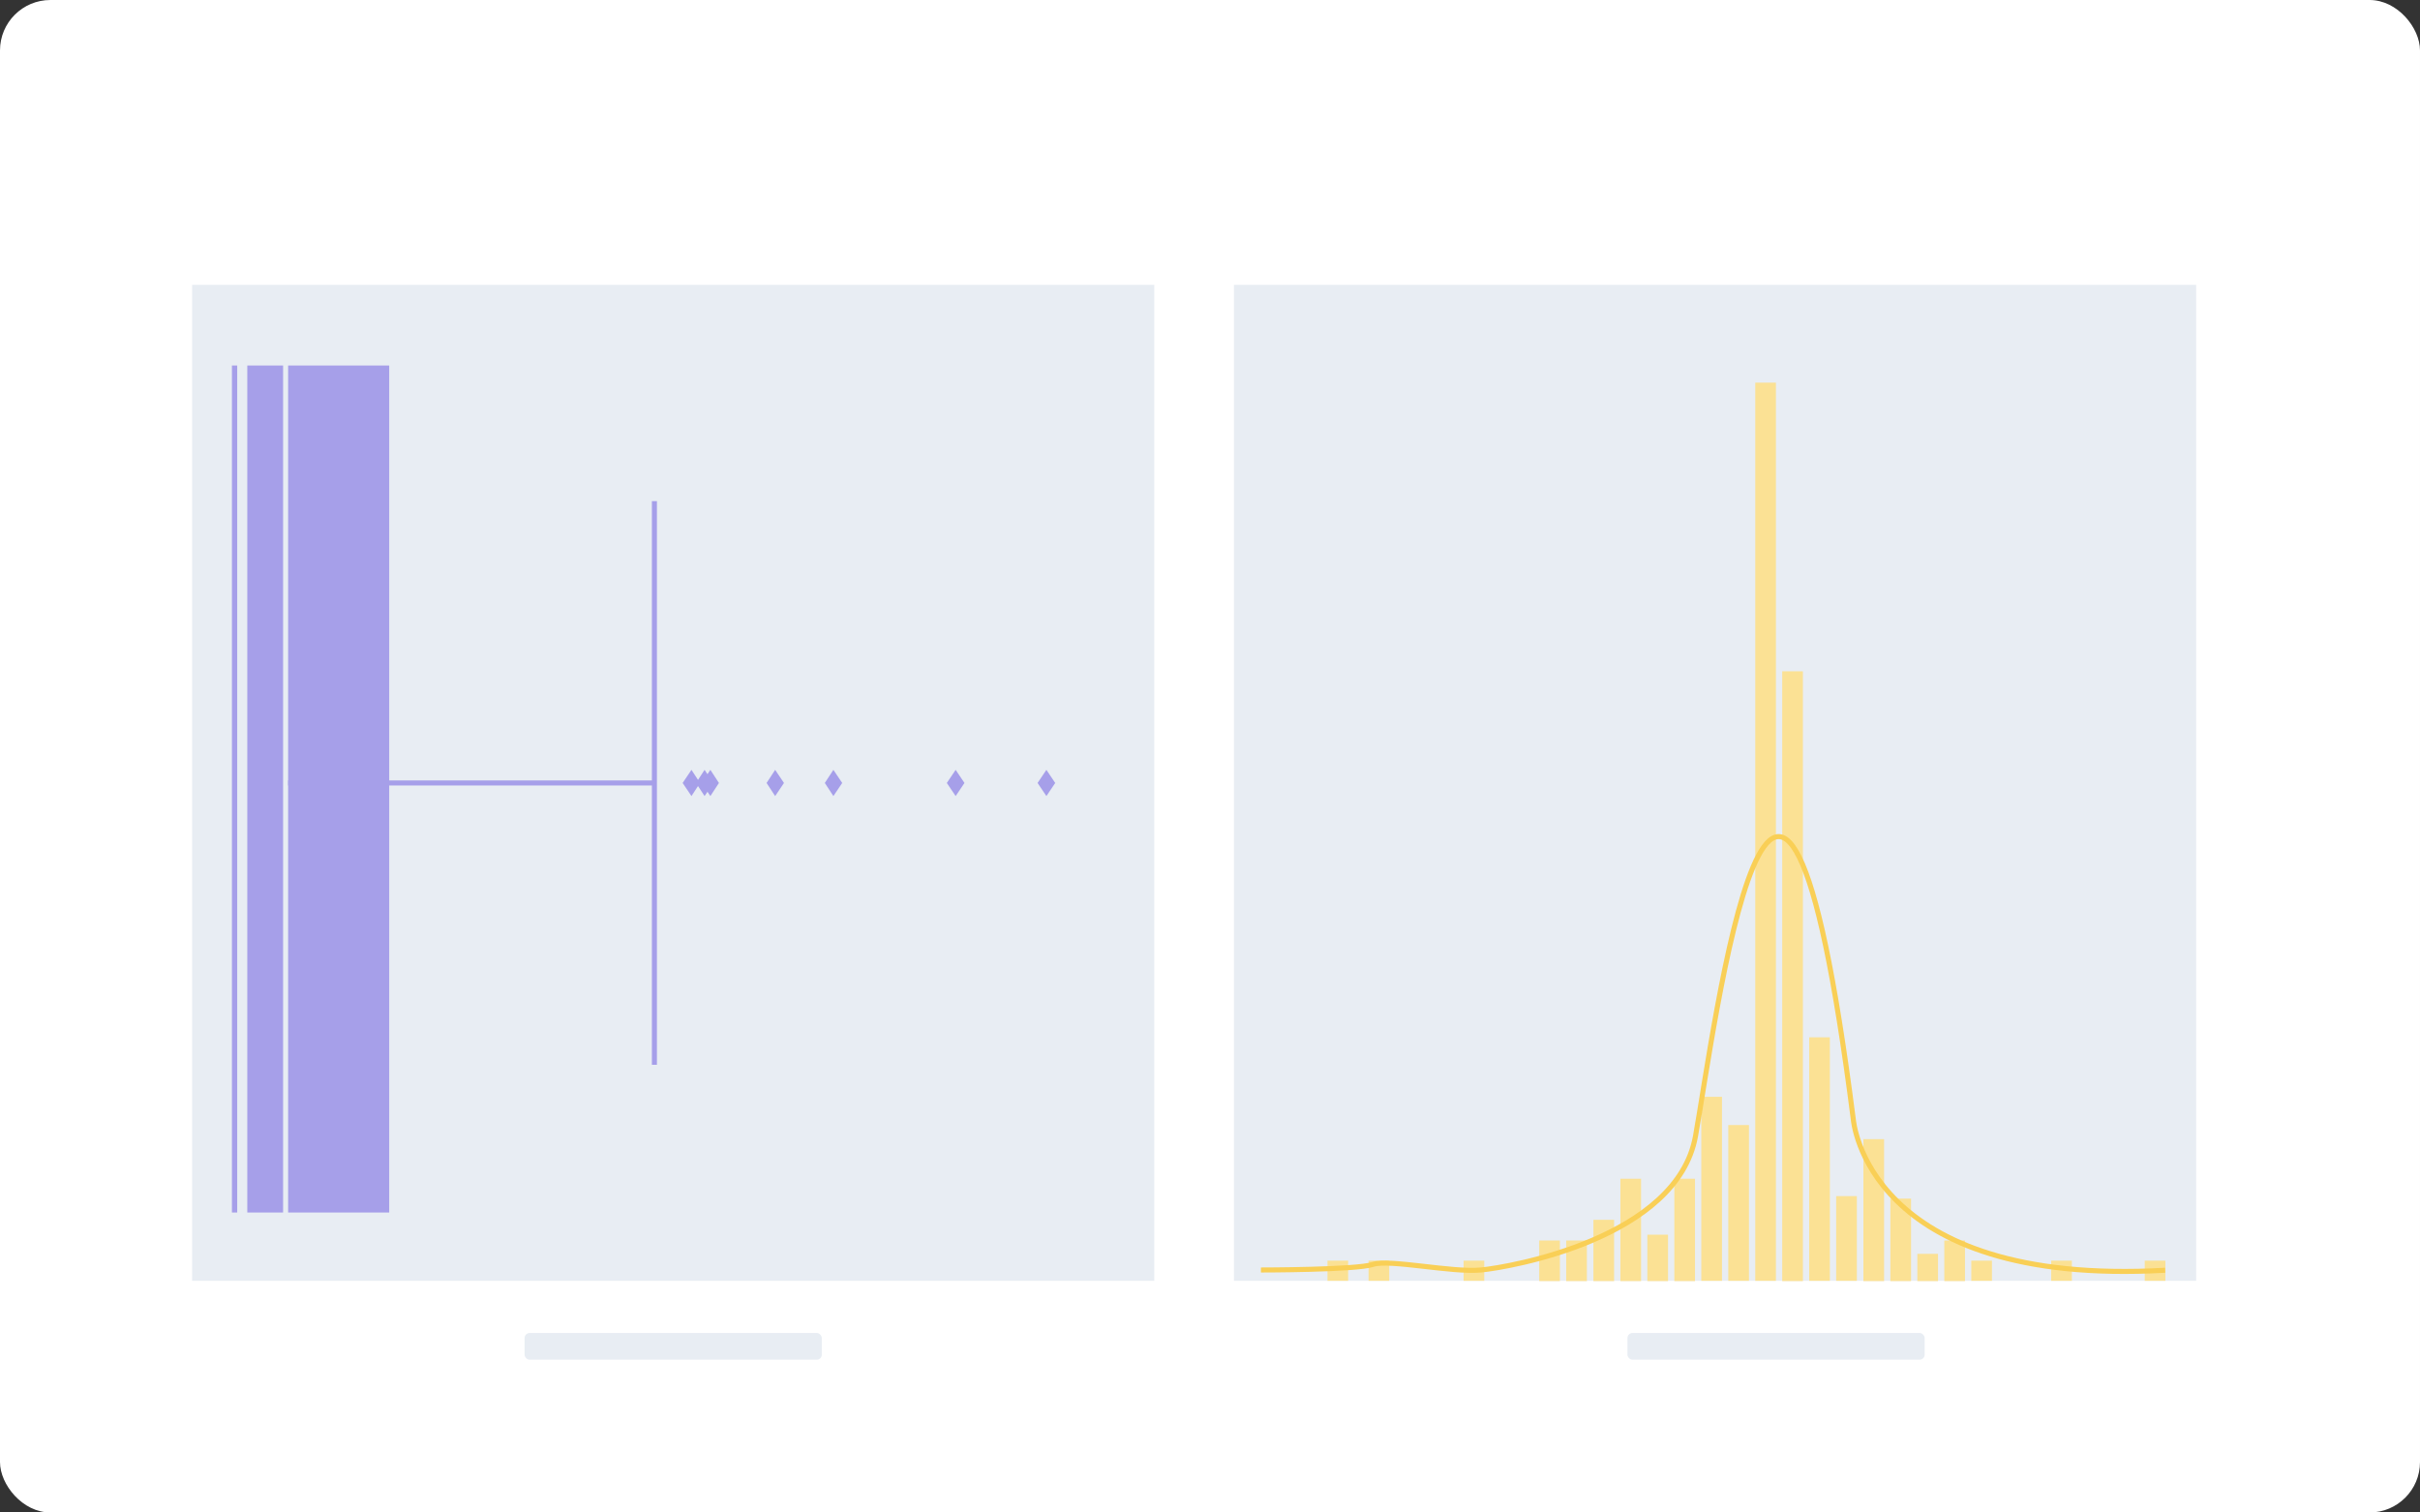
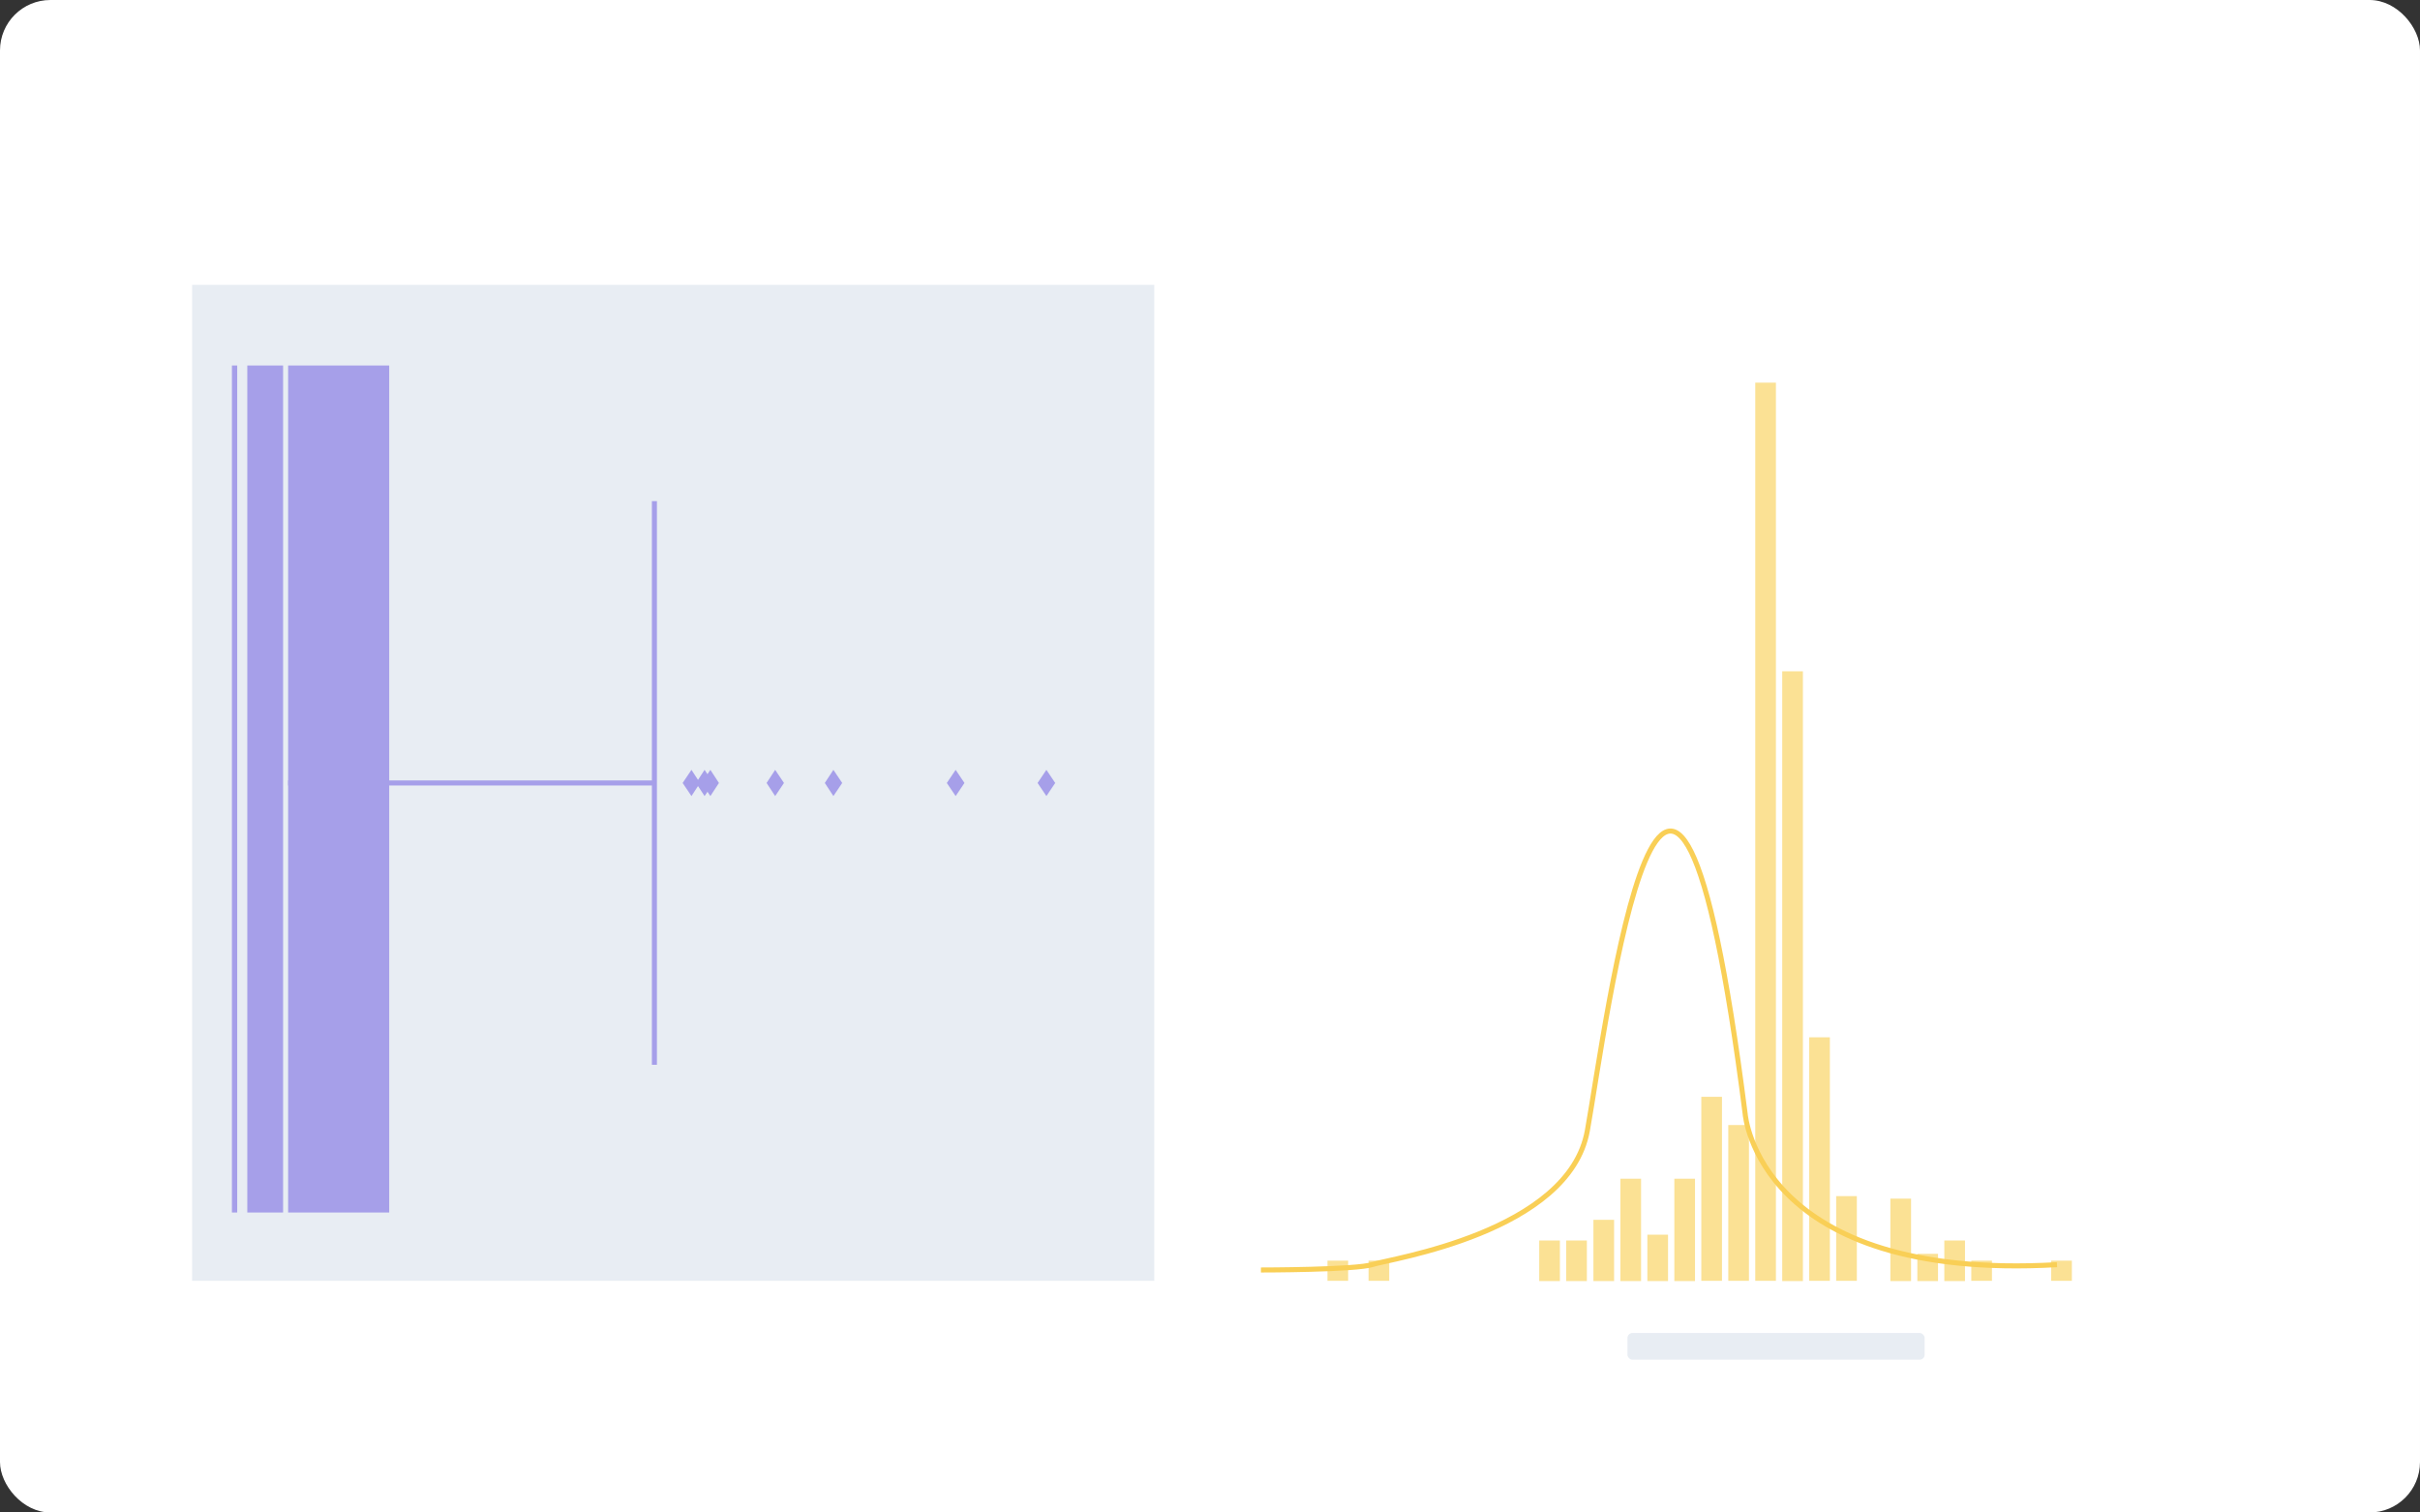
<svg xmlns="http://www.w3.org/2000/svg" version="1.1" viewBox="0 0 960 600">
  <rect x="0" y="0" width="960" height="600" fill="#333333" stroke="none" />
  <defs>
    <style>
      .cls-1 {
        fill: #a69fe9;
      }

      .cls-2 {
        fill: #e8edf3;
      }

      .cls-3 {
        fill: #fff;
      }

      .cls-4 {
        stroke: #a69fe9;
      }

      .cls-4, .cls-5 {
        fill: none;
        stroke-miterlimit: 10;
        stroke-width: 2px;
      }

      .cls-6 {
        fill: #fbe194;
      }

      .cls-5 {
        stroke: #f9cf56;
      }
    </style>
  </defs>
  <g>
    <g id="Handy">
      <rect class="cls-3" width="960" height="600" rx="20" ry="20" />
      <g>
        <rect id="Rechteck_303" class="cls-2" x="76.2" y="113" width="381.7" height="395.1" />
-         <rect id="Rechteck_303-2" data-name="Rechteck_303" class="cls-2" x="489.5" y="113" width="381.7" height="395.1" />
        <rect class="cls-1" x="98.1" y="145" width="14.2" height="336" />
        <rect class="cls-1" x="92" y="145" width="2.1" height="336" />
        <rect class="cls-1" x="114.3" y="145" width="40.1" height="336" />
        <line class="cls-4" x1="114.3" y1="310.6" x2="259.6" y2="310.6" />
        <line class="cls-4" x1="259.6" y1="198.8" x2="259.6" y2="422.4" />
        <polygon class="cls-1" points="277.7 310.6 274.3 315.8 270.8 310.6 274.3 305.4 277.7 310.6" />
        <polygon class="cls-1" points="283 310.6 279.5 315.8 276.1 310.6 279.5 305.4 283 310.6" />
        <polygon class="cls-1" points="285.2 310.6 281.8 315.8 278.3 310.6 281.8 305.4 285.2 310.6" />
        <polygon class="cls-1" points="311 310.6 307.5 315.8 304.1 310.6 307.5 305.4 311 310.6" />
        <polygon class="cls-1" points="334.1 310.6 330.6 315.8 327.2 310.6 330.6 305.4 334.1 310.6" />
        <polygon class="cls-1" points="382.6 310.6 379.1 315.8 375.6 310.6 379.1 305.4 382.6 310.6" />
        <polygon class="cls-1" points="418.6 310.6 415.1 315.8 411.6 310.6 415.1 305.4 418.6 310.6" />
        <g>
          <g>
            <rect class="cls-6" x="610.6" y="492.1" width="8.2" height="16.1" />
            <rect class="cls-6" x="621.3" y="492.1" width="8.2" height="16.1" />
            <rect class="cls-6" x="632.1" y="483.9" width="8.2" height="24.3" />
            <rect class="cls-6" x="642.8" y="467.6" width="8.2" height="40.6" />
            <rect class="cls-6" x="653.5" y="489.8" width="8.2" height="18.4" />
            <rect class="cls-6" x="664.2" y="467.6" width="8.2" height="40.6" />
            <rect class="cls-6" x="674.9" y="435.1" width="8.2" height="73" />
            <rect class="cls-6" x="685.6" y="446.3" width="8.2" height="61.8" />
            <rect class="cls-6" x="696.3" y="151.8" width="8.2" height="356.3" />
            <rect class="cls-6" x="707" y="266.3" width="8.2" height="241.9" />
            <rect class="cls-6" x="717.7" y="411.5" width="8.2" height="96.6" />
            <rect class="cls-6" x="728.4" y="474.5" width="8.2" height="33.6" />
-             <rect class="cls-6" x="739.2" y="451.9" width="8.2" height="56.3" />
            <rect class="cls-6" x="749.9" y="475.5" width="8.2" height="32.7" />
            <rect class="cls-6" x="760.6" y="497.4" width="8.2" height="10.8" />
            <rect class="cls-6" x="771.3" y="492.1" width="8.2" height="16.1" />
            <rect class="cls-6" x="782" y="500.1" width="8.2" height="8" />
          </g>
          <rect class="cls-6" x="813.7" y="500.1" width="8.2" height="8" />
-           <rect class="cls-6" x="850.8" y="500.1" width="8.2" height="8" />
-           <rect class="cls-6" x="580.6" y="500.1" width="8.2" height="8" />
          <rect class="cls-6" x="542.9" y="500.1" width="8.2" height="8" />
          <rect class="cls-6" x="526.6" y="500.1" width="8.2" height="8" />
        </g>
-         <path class="cls-5" d="M500.2,503.8s37.8,0,44.4-2.2c6.5-2.2,31.3,3.3,42.9,2.2s77.8-12.6,85.1-53.1c7.3-40.5,32.7-241.9,62.6-6.6,0,0,5.1,66.5,123.7,59.8" />
-         <rect class="cls-2" x="208.1" y="528.8" width="117.9" height="10.6" rx="2" ry="2" />
+         <path class="cls-5" d="M500.2,503.8s37.8,0,44.4-2.2s77.8-12.6,85.1-53.1c7.3-40.5,32.7-241.9,62.6-6.6,0,0,5.1,66.5,123.7,59.8" />
        <rect class="cls-2" x="645.6" y="528.8" width="117.9" height="10.6" rx="2" ry="2" />
      </g>
    </g>
  </g>
</svg>